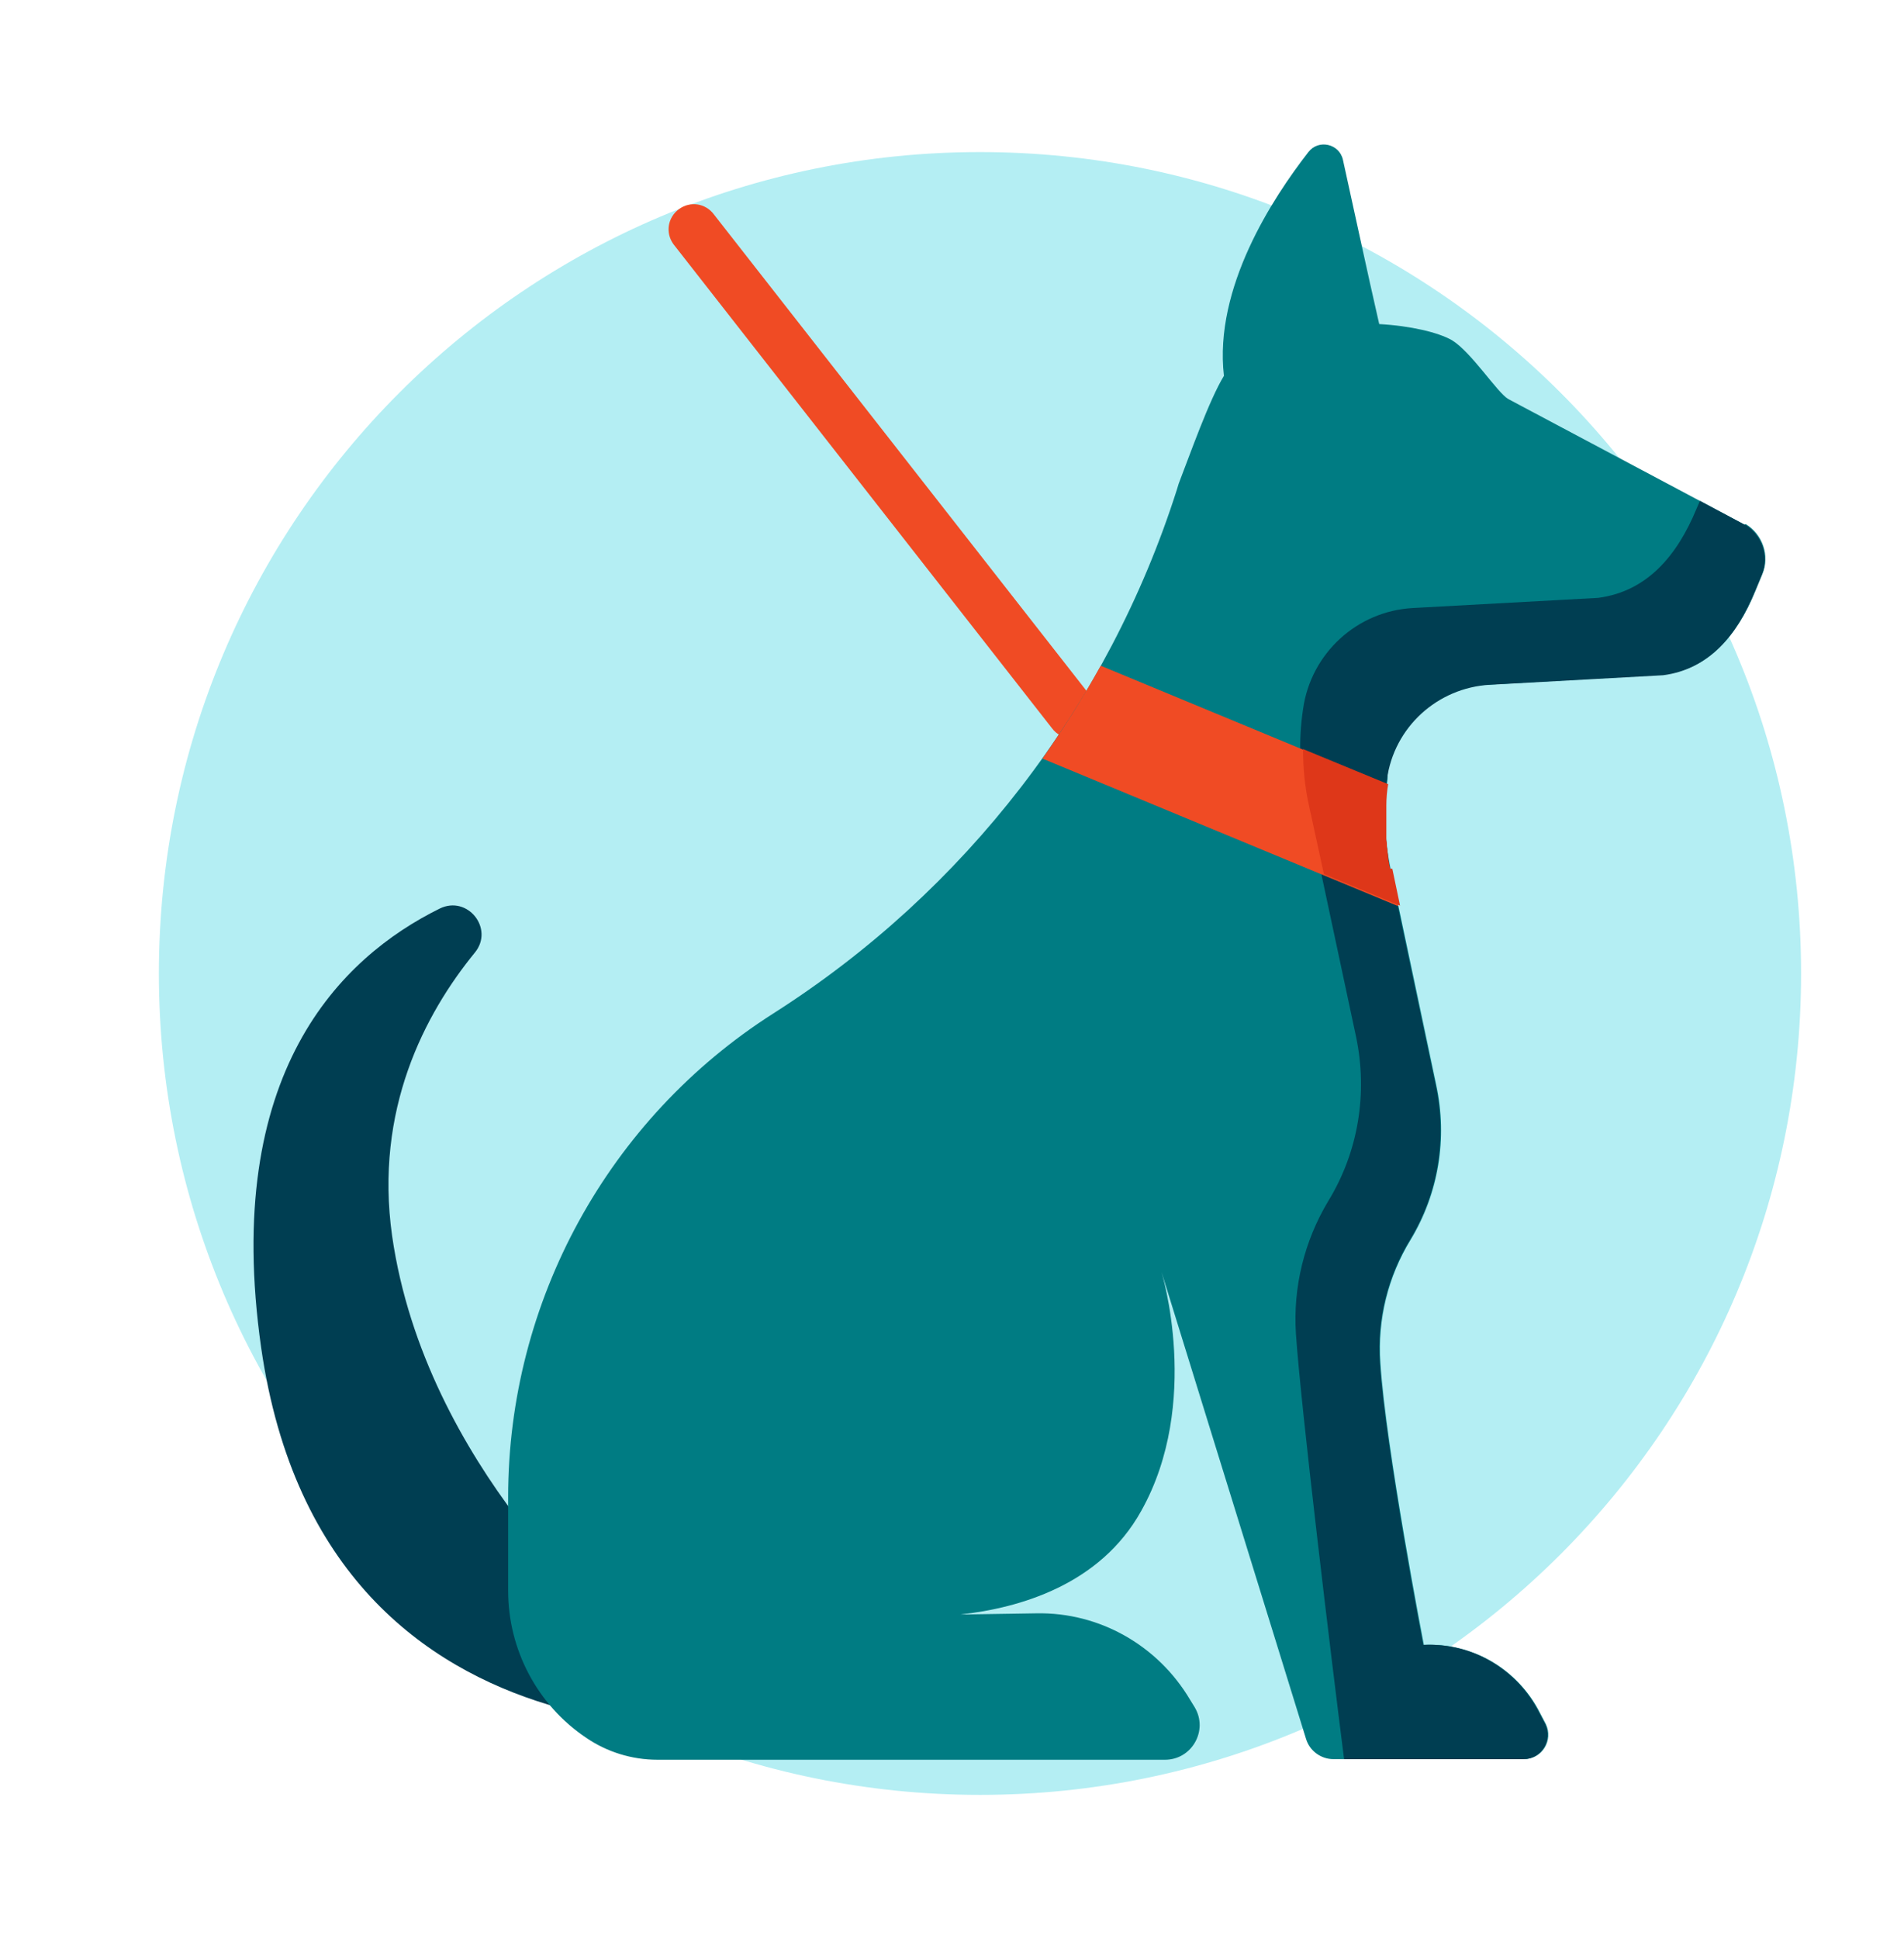
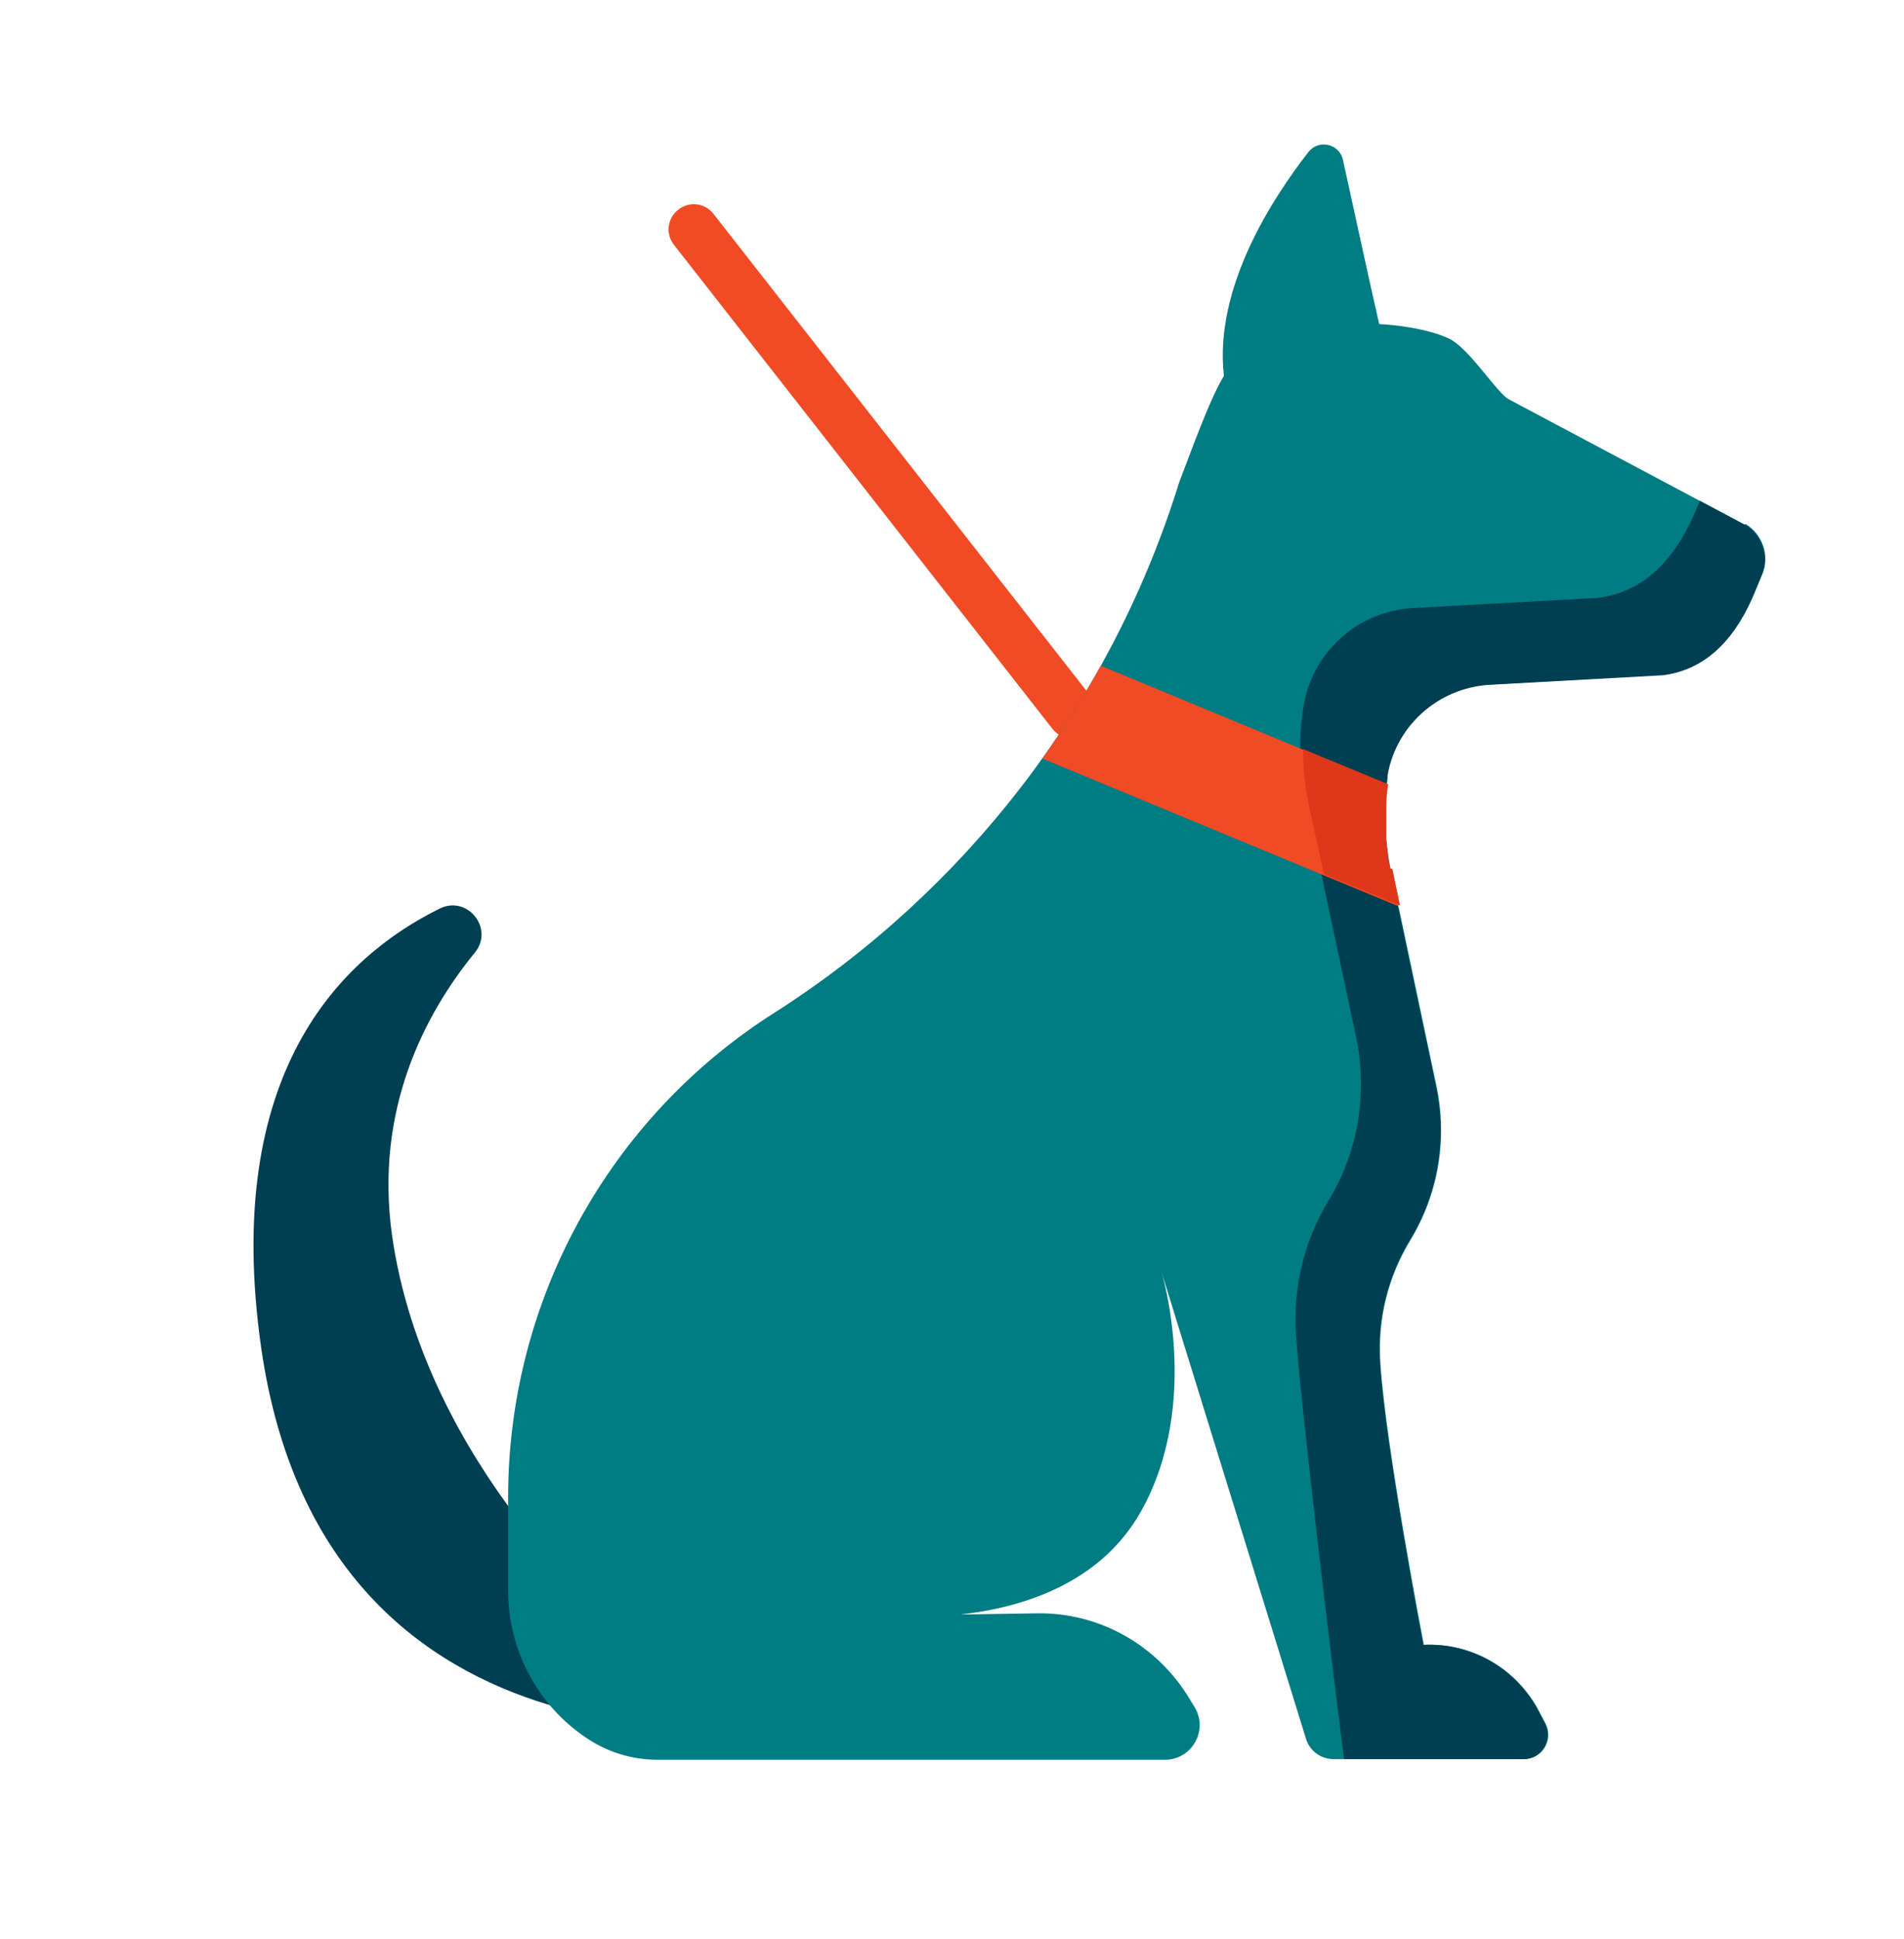
<svg xmlns="http://www.w3.org/2000/svg" width="56" height="57" viewBox="0 0 56 57" fill="none">
-   <path d="M28.823 4.471C42.158 4.471 52.973 15.286 52.973 28.621C52.973 41.956 42.158 52.771 28.823 52.771C15.488 52.771 4.673 41.956 4.673 28.621C4.673 15.286 15.488 4.471 28.823 4.471Z" fill="#B4EEF3" />
  <path d="M31.535 21.708C31.308 21.708 31.08 21.603 30.94 21.41L19.81 7.183C19.565 6.85 19.635 6.395 19.968 6.15C20.3 5.905 20.755 5.975 21 6.308L32.13 20.535C32.375 20.868 32.305 21.323 31.973 21.568C31.833 21.673 31.693 21.708 31.535 21.708Z" fill="#F04B24" />
  <path d="M18.148 47.818C18.148 47.818 12.512 43.145 11.533 36.338C11.008 32.628 12.495 29.81 13.965 28.008C14.543 27.308 13.755 26.31 12.932 26.713C10.027 28.148 6.527 31.543 7.682 39.628C9.59 52.893 23.117 50.653 23.117 50.653L20.965 48.5L18.148 47.818Z" fill="#003E52" />
  <path d="M51.31 15.425L44.363 11.733C44.03 11.54 43.278 10.35 42.7 10C42.298 9.773 41.493 9.58 40.565 9.528C40.215 8.005 39.778 5.958 39.498 4.698C39.393 4.225 38.78 4.085 38.483 4.47C37.433 5.818 35.7 8.46 35.998 11.05C35.56 11.768 35 13.36 34.668 14.218L34.615 14.393C32.585 20.763 28.385 26.205 22.75 29.793C17.885 32.89 14.945 38.263 14.945 44.02V46.768C14.945 48.5 15.803 50.128 17.238 51.09C17.85 51.51 18.585 51.738 19.338 51.738H34.265C35.053 51.738 35.543 50.88 35.14 50.198L35 49.97C34.055 48.378 32.34 47.398 30.485 47.433L28.245 47.468C29.995 47.275 32.358 46.593 33.565 44.423C35.35 41.238 34.16 37.388 34.16 37.388L38.413 51.125C38.518 51.475 38.85 51.72 39.218 51.72H44.818C45.36 51.72 45.693 51.16 45.465 50.688L45.29 50.355C44.643 49.078 43.313 48.29 41.878 48.36C41.878 48.36 40.758 42.568 40.6 40.065C40.513 38.788 40.828 37.528 41.493 36.443C42.315 35.078 42.578 33.468 42.245 31.91L40.898 25.54C40.723 24.683 40.688 23.79 40.81 22.915C40.81 21.445 41.948 20.238 43.418 20.15L48.93 19.835C50.278 19.66 51.1 18.663 51.625 17.385L51.835 16.878C52.063 16.335 51.835 15.705 51.345 15.408L51.31 15.425Z" fill="#007C83" />
  <path d="M51.31 15.426L49.998 14.726L49.892 14.971C49.333 16.318 48.458 17.386 47.005 17.578L41.562 17.876C39.917 17.963 38.553 19.206 38.325 20.851C38.185 21.778 38.22 22.741 38.43 23.668L39.883 30.476C40.233 32.138 39.953 33.871 39.06 35.323C38.36 36.496 38.028 37.843 38.115 39.208C38.255 41.308 39.148 48.711 39.532 51.721H44.8C45.343 51.721 45.675 51.161 45.447 50.688L45.273 50.356C44.625 49.078 43.295 48.291 41.86 48.361C41.86 48.361 40.74 42.568 40.583 40.066C40.495 38.788 40.81 37.528 41.475 36.443C42.298 35.078 42.56 33.468 42.227 31.911L40.88 25.541C40.705 24.683 40.67 23.791 40.792 22.916C41.002 21.376 42.28 20.221 43.82 20.133L48.913 19.853C50.26 19.678 51.083 18.681 51.608 17.403L51.818 16.896C52.045 16.353 51.818 15.723 51.328 15.426" fill="#003E52" />
  <path d="M40.88 25.541C40.705 24.718 40.67 23.878 40.775 23.056L32.375 19.573C31.85 20.518 31.273 21.428 30.66 22.303L41.125 26.643L40.898 25.558L40.88 25.541Z" fill="#F04B24" />
  <path d="M40.88 25.54C40.863 25.435 40.845 25.33 40.828 25.225C40.828 25.172 40.828 25.12 40.81 25.067C40.81 25.015 40.81 24.962 40.793 24.91C40.793 24.84 40.793 24.77 40.775 24.7C40.775 24.665 40.775 24.63 40.775 24.613C40.775 24.525 40.775 24.438 40.775 24.35C40.775 24.332 40.775 24.315 40.775 24.297C40.775 24.21 40.775 24.105 40.775 24.017V23.983C40.775 23.878 40.775 23.79 40.775 23.685C40.775 23.475 40.793 23.265 40.828 23.055L38.325 22.023C38.325 22.582 38.378 23.142 38.5 23.685L38.938 25.698L41.178 26.625L40.95 25.54H40.88Z" fill="#DE3719" />
</svg>